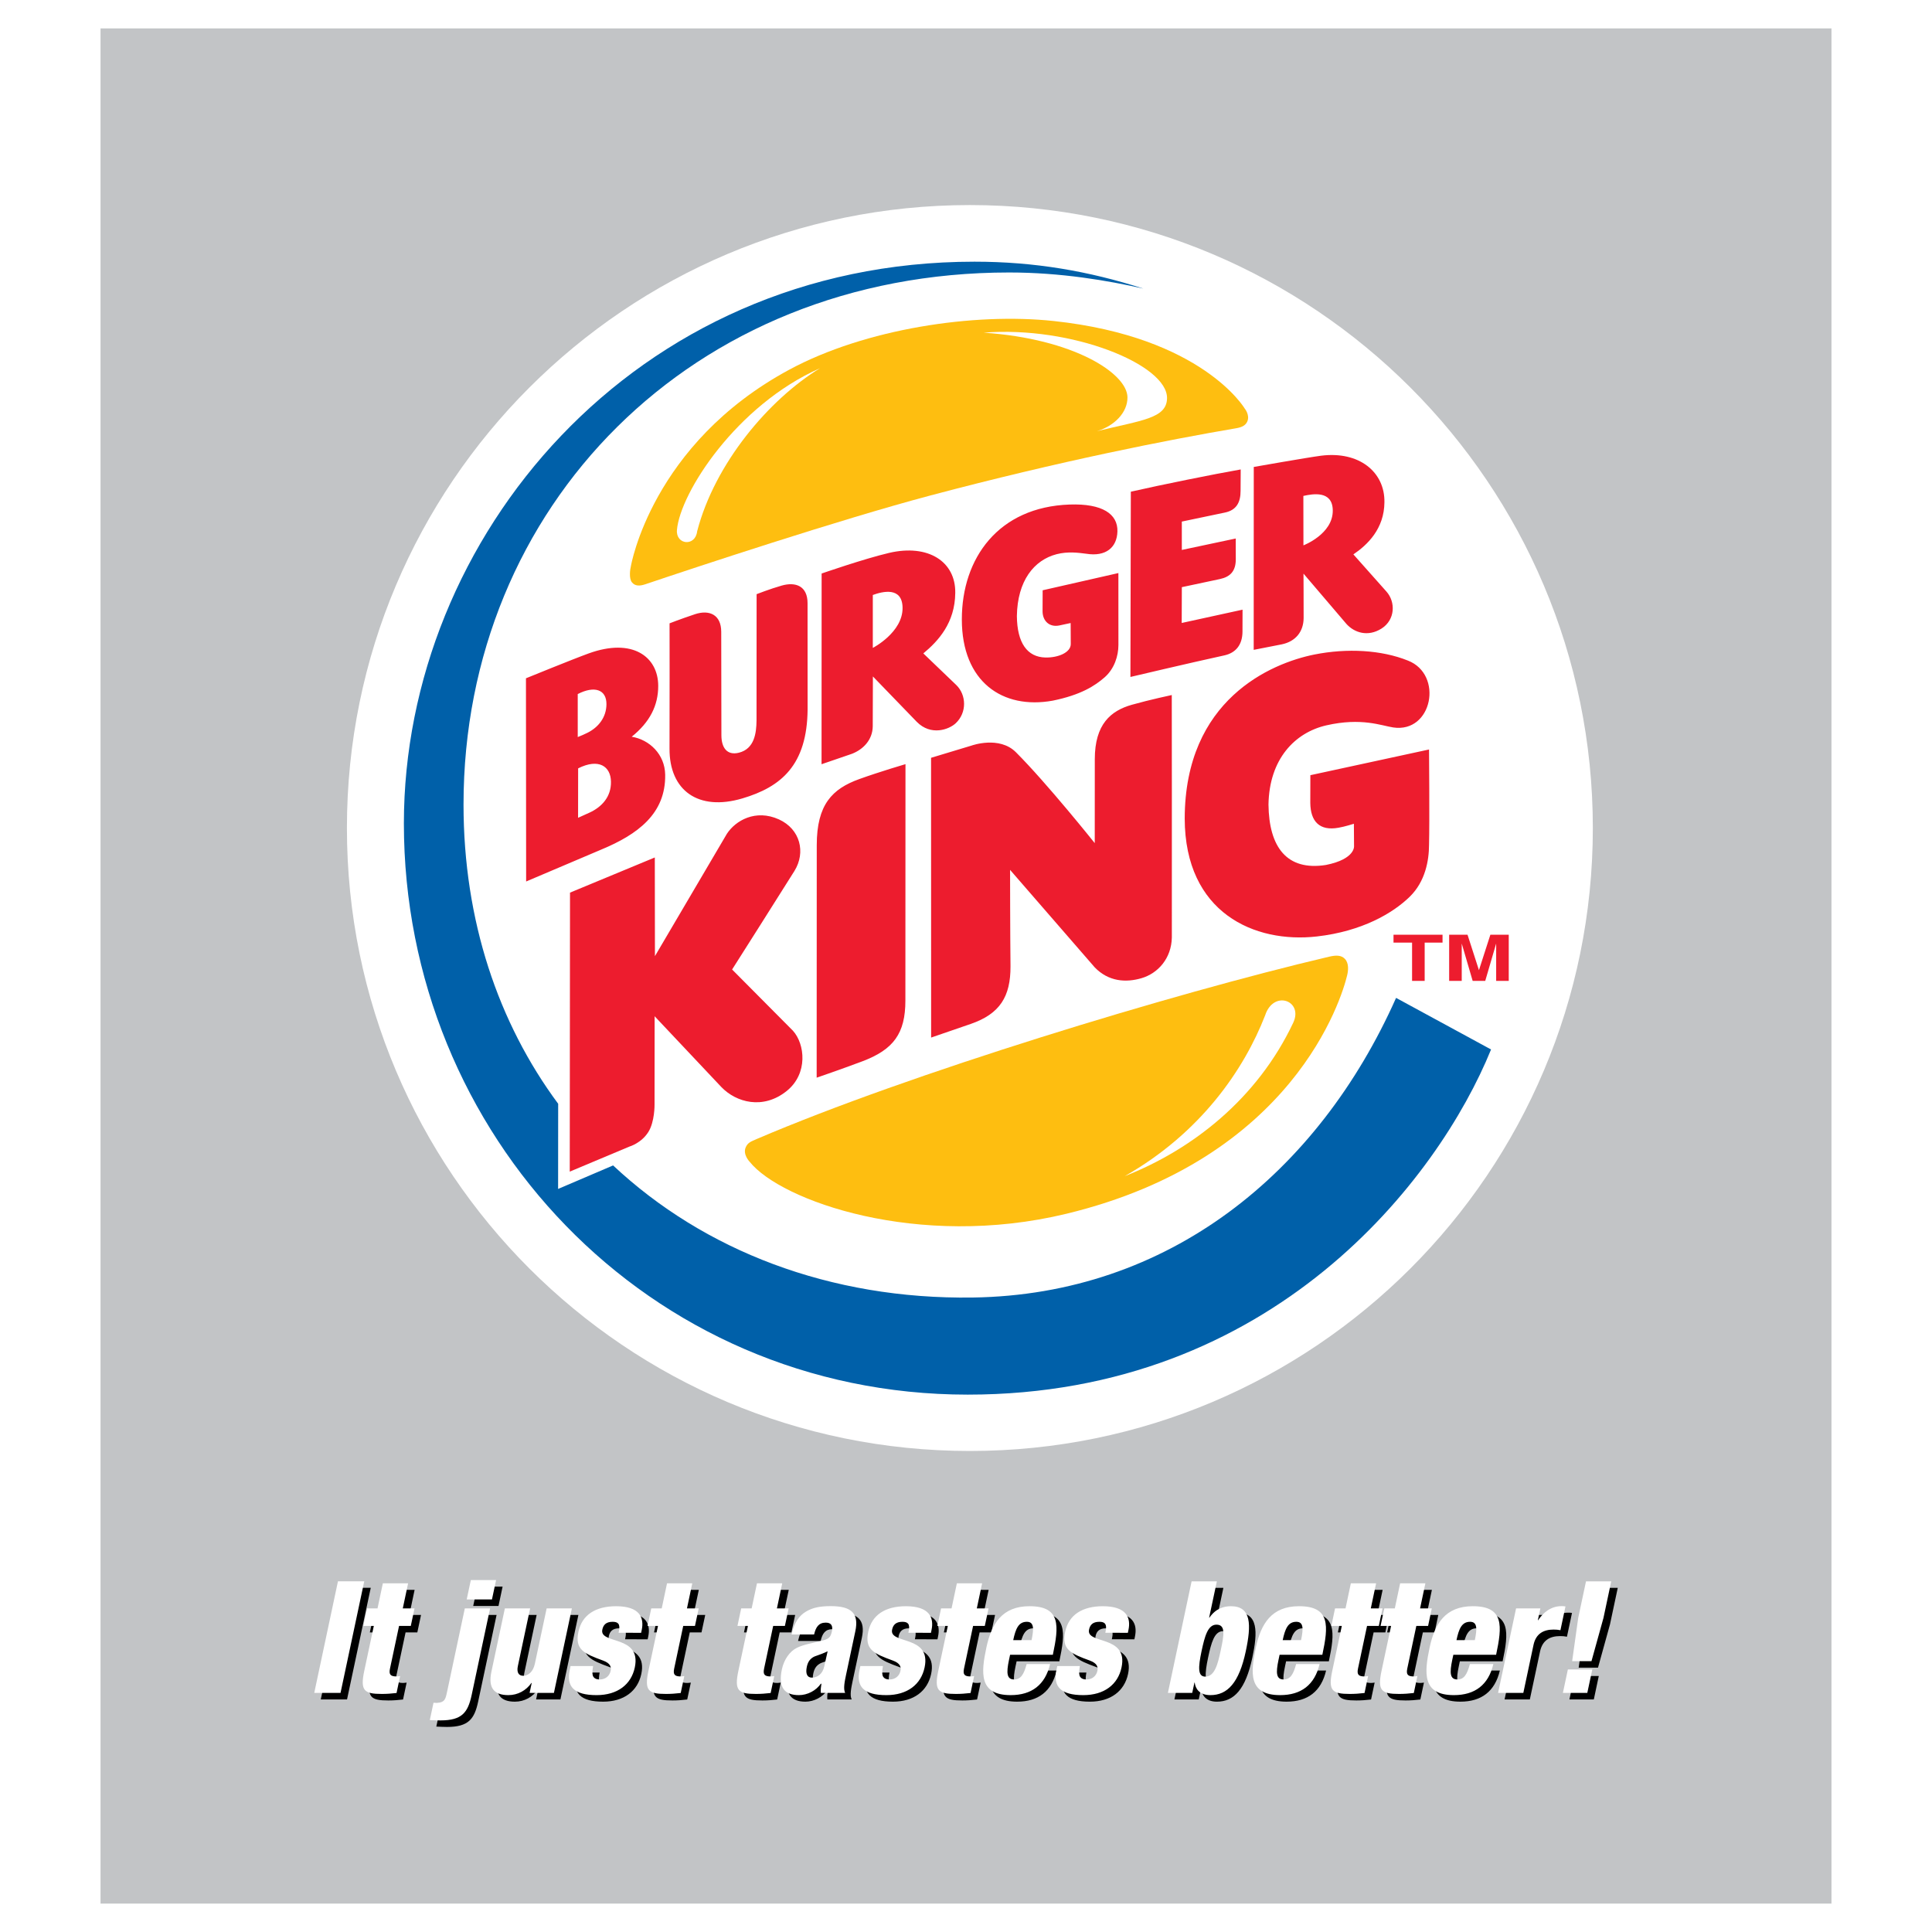
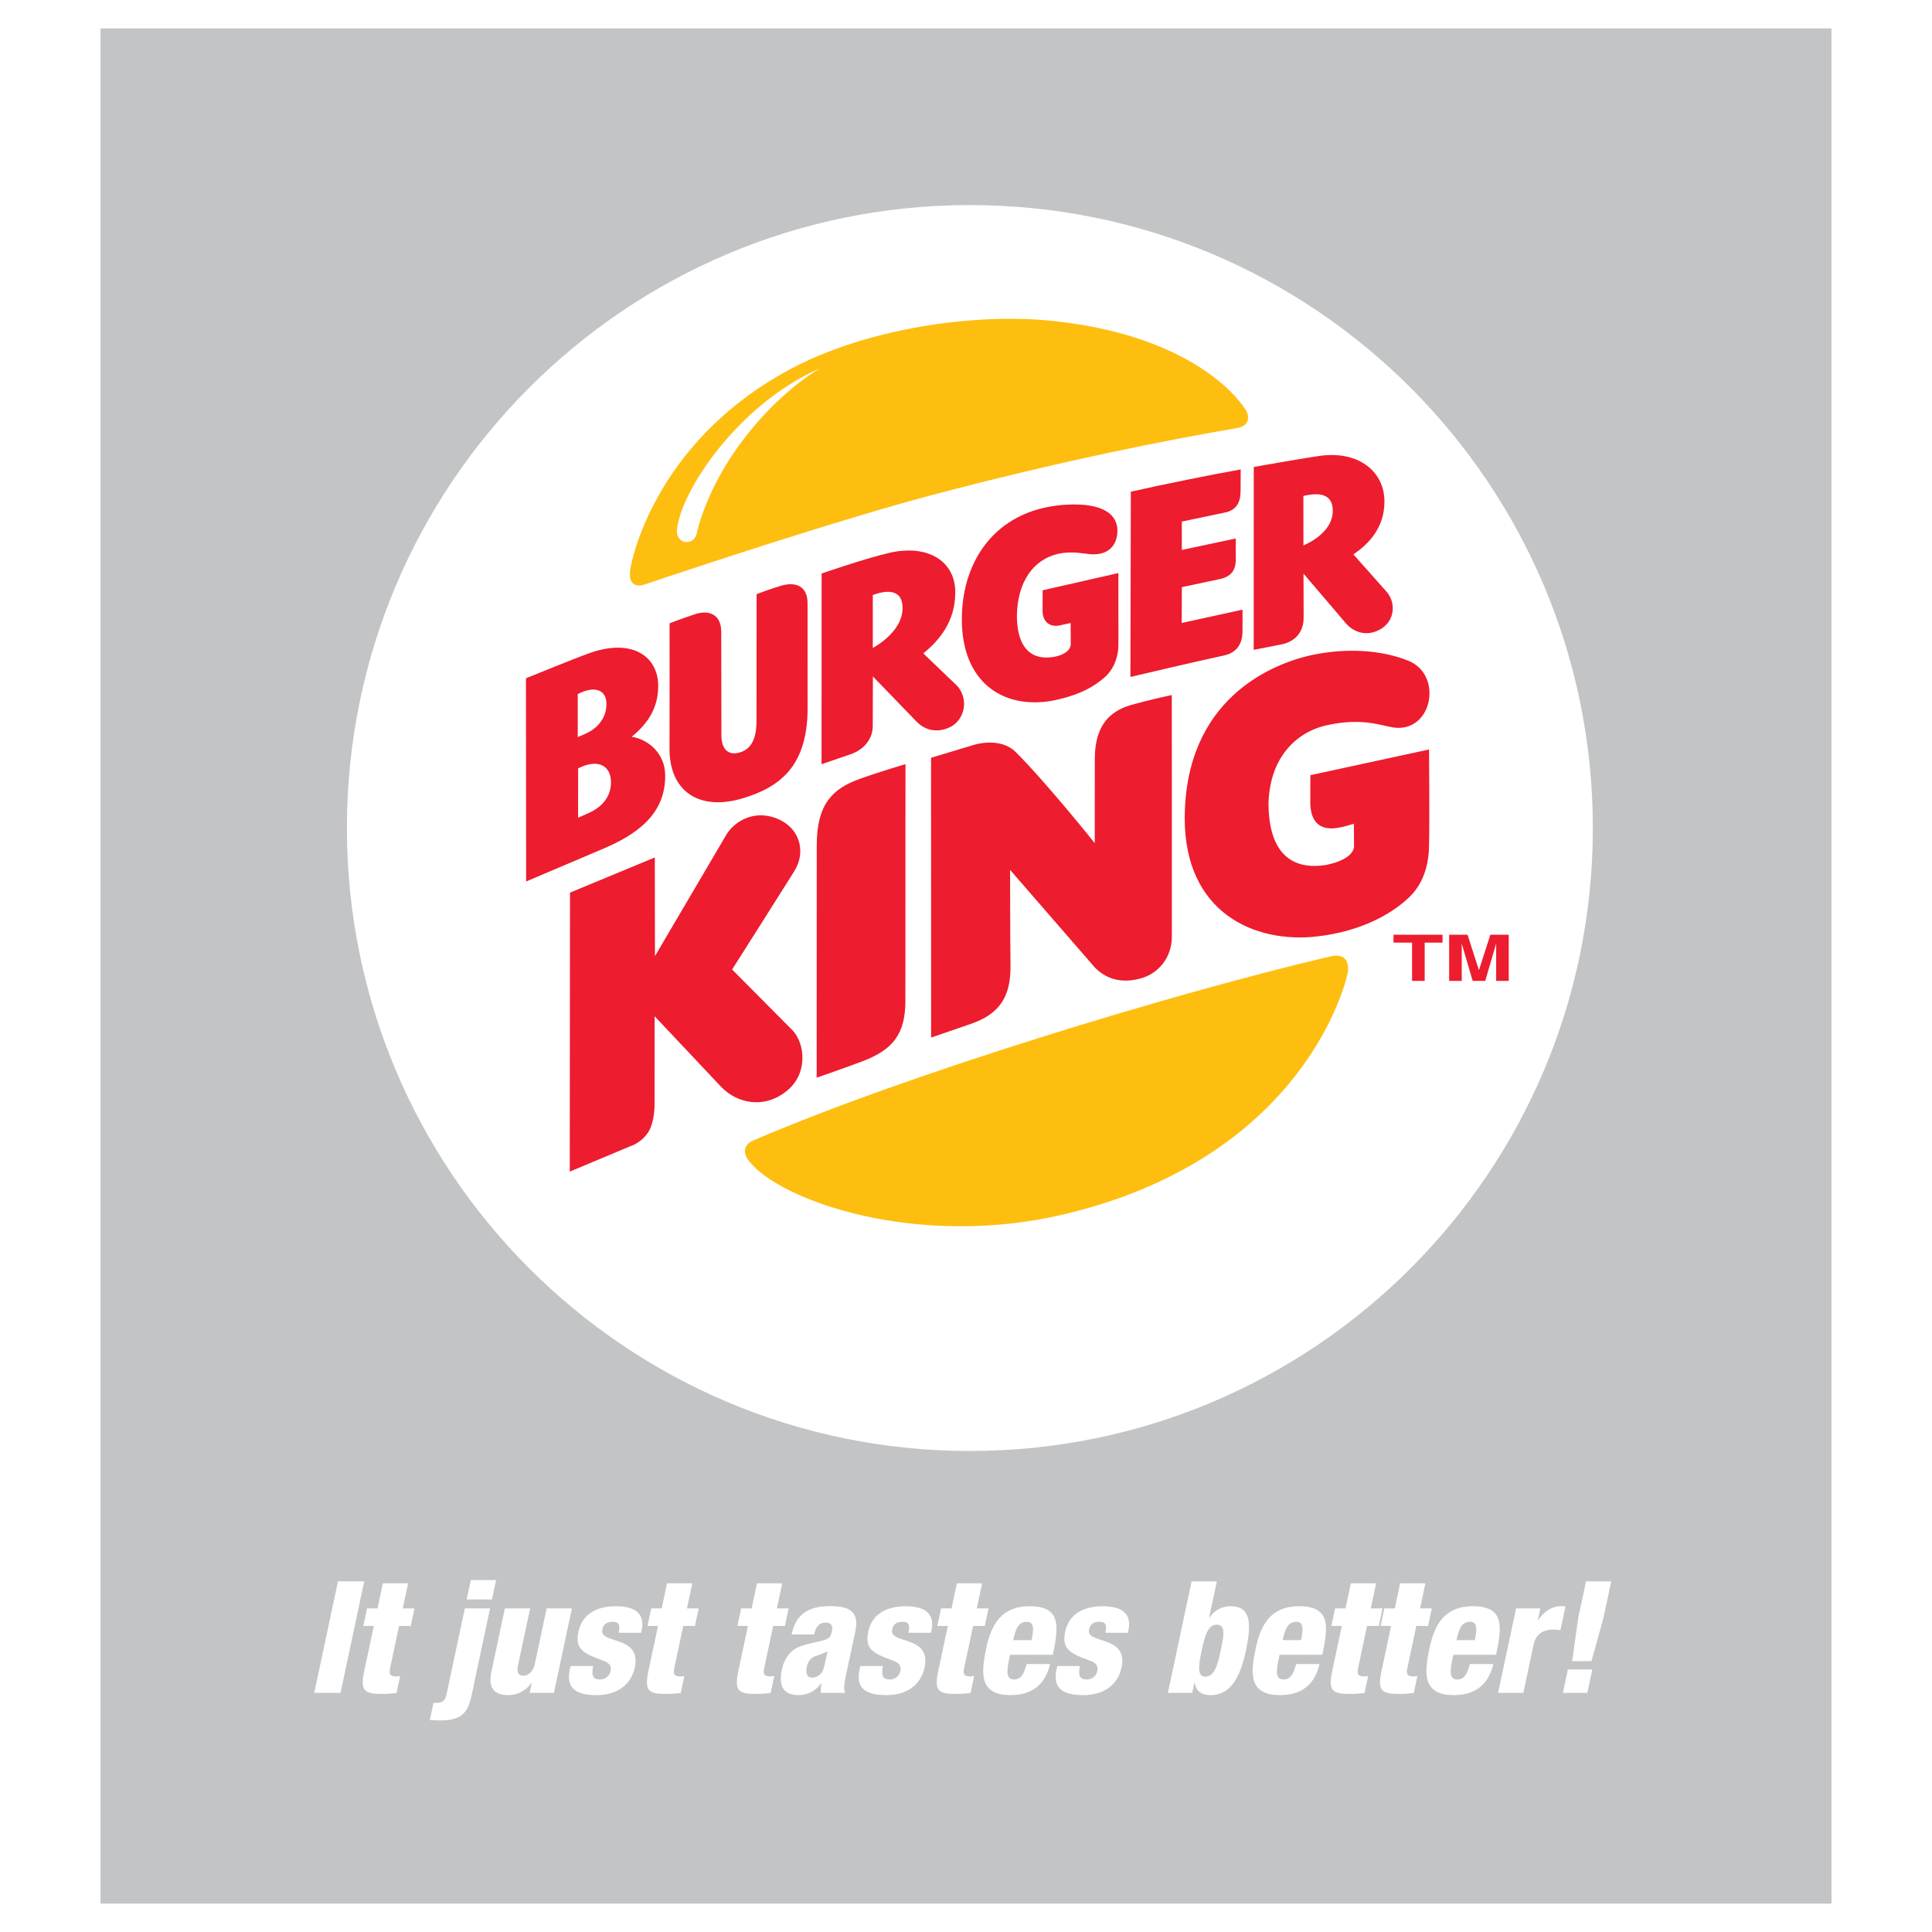
<svg xmlns="http://www.w3.org/2000/svg" version="1.0" id="Layer_1" x="0px" y="0px" width="192.756px" height="192.756px" viewBox="0 0 192.756 192.756" enable-background="new 0 0 192.756 192.756" xml:space="preserve">
  <g>
    <polygon fill-rule="evenodd" clip-rule="evenodd" fill="#FFFFFF" points="0,0 192.756,0 192.756,192.756 0,192.756 0,0  " />
    <polygon fill-rule="evenodd" clip-rule="evenodd" fill="#C2C4C6" points="10.03,2.834 182.726,2.834 182.726,189.922    10.03,189.922 10.03,2.834  " />
    <path fill-rule="evenodd" clip-rule="evenodd" fill="#FFFFFF" d="M34.612,82.612c0-34.325,27.829-62.153,62.154-62.153   c34.328,0,62.152,27.828,62.152,62.153c0,34.327-27.824,62.153-62.152,62.153C62.441,144.766,34.612,116.939,34.612,82.612   L34.612,82.612z" />
    <path fill-rule="evenodd" clip-rule="evenodd" fill="#FEBE10" d="M124.45,42.036c0.267-0.646-0.27-1.282-0.27-1.282   s-4.2-7.138-19.054-8.726c-7.954-0.851-18.781,0.762-26.373,4.851c-13.751,7.413-15.81,19.614-15.81,19.614   c-0.079,0.298-0.208,1.214,0.101,1.601c0.315,0.395,0.773,0.387,1.339,0.199c4.856-1.639,19.321-6.438,28.449-8.861   c12.991-3.444,23.664-5.542,30.514-6.708C123.83,42.64,124.269,42.482,124.45,42.036L124.45,42.036z M74.399,114.471   c-0.313,0.729,0.404,1.449,0.404,1.449c3.081,3.863,16.756,8.768,31.599,5.176c22.671-5.486,27.462-21.518,28.003-23.785   c0.11-0.459,0.2-1.205-0.229-1.648c-0.362-0.373-0.871-0.378-1.578-0.212c-15.747,3.702-41.946,11.702-57.052,18.168   C74.896,113.898,74.602,114.004,74.399,114.471L74.399,114.471z" />
-     <path fill-rule="evenodd" clip-rule="evenodd" fill="#0060A9" d="M139.287,99.559c-7.774,17.465-22.692,29.619-42.243,29.896   c-14.236,0.201-26.802-4.678-35.875-13.18l-5.487,2.346l0.007-8.498c-5.978-8.066-9.443-18.268-9.443-29.856   c0-29.683,22.731-53.081,54.441-53.081c5.177,0,9.85,0.806,13.382,1.606c-5.436-1.741-10.836-2.683-16.847-2.683   c-34.026,0-56.926,27.595-56.927,56.046c0,31.012,24.326,56.988,56.254,56.988c30.495,0,46.951-21.5,52.213-34.436L139.287,99.559   L139.287,99.559z" />
    <path fill-rule="evenodd" clip-rule="evenodd" fill="#ED1C2E" d="M131.393,93.43c4.477-0.51,7.568-2.309,9.271-3.977   c1.549-1.523,1.909-3.614,1.911-5.173c0.062-2.284,0-9.503,0-9.503l-11.84,2.564c0,0,0,0.89-0.007,2.767   c0.021,1.827,0.905,2.824,2.821,2.474c0.603-0.1,1.529-0.395,1.529-0.395l0.015,2.258c-0.009-0.062,0.176,1.262-2.81,1.854   c-3.905,0.614-5.679-1.789-5.726-6.033c0.077-4.556,2.649-7.18,5.771-7.897c3.51-0.803,5.502,0.032,6.671,0.209   c3.92,0.587,5.031-5.292,1.466-6.673c-2.64-1.061-6.061-1.253-9.322-0.604c-4.355,0.871-12.923,4.514-12.944,16.363   C118.22,91.075,125.16,94.14,131.393,93.43L131.393,93.43z M125.082,64.836l0.007-18.248c0,0,5.331-0.941,6.706-1.121   c3.817-0.486,6.381,1.635,6.329,4.646c-0.021,2.644-1.684,4.241-3.097,5.198c0,0,2.595,2.926,3.291,3.701   c0.937,1.042,0.894,2.828-0.487,3.702c-1.362,0.857-2.707,0.407-3.489-0.454l-4.292-5.03c0,0,0.017,3.09,0.013,4.443   c-0.015,1.342-0.79,2.326-2.186,2.615L125.082,64.836L125.082,64.836z M130.044,54.411c0.004-0.003,2.962-1.128,2.927-3.499   c-0.029-2.005-2.005-1.639-2.934-1.433L130.044,54.411L130.044,54.411z M122.15,65.389c1.118-0.244,1.813-1.03,1.813-2.393   c0-1.234,0.006-2.169,0.006-2.169l-6.07,1.327l0.013-3.573c0,0,2.976-0.629,3.802-0.809c1.037-0.225,1.581-0.794,1.581-1.979   c0-1.108-0.007-2.066-0.007-2.066l-5.377,1.141l-0.001-2.83c0,0,2.795-0.582,4.3-0.9c1.175-0.244,1.562-1.05,1.562-2.155   c0-0.72,0.013-2.146,0.013-2.146c-2.683,0.472-7.783,1.498-10.962,2.22l-0.041,18.483C112.782,67.539,118.824,66.112,122.15,65.389   L122.15,65.389z M92.899,103.518c0,0,3.632-1.25,3.948-1.359c2.921-1.006,3.984-2.742,3.971-5.75   c-0.037-3.262-0.043-9.623-0.043-9.623l8.449,9.731c1.373,1.416,3.096,1.539,4.665,1.076c1.631-0.477,2.985-1.963,3.026-4.064   c0.014-7.029-0.007-24.186-0.007-24.186s-2.18,0.463-3.992,0.974c-2.086,0.594-3.688,1.925-3.688,5.433   c0,1.242-0.005,8.369-0.005,8.369s-4.754-5.957-7.865-9.069c-1.663-1.661-4.413-0.668-4.413-0.668l-4.053,1.224L92.899,103.518   L92.899,103.518z M90.34,76.239c0,0-2.544,0.746-4.613,1.491c-2.692,0.973-4.239,2.528-4.239,6.599   c0,3.736-0.009,23.191-0.009,23.191s2.356-0.805,4.554-1.631c3.12-1.176,4.298-2.785,4.298-6.062   C90.332,97.008,90.34,76.239,90.34,76.239L90.34,76.239z M77.714,81.752c-2.337-1.058-4.339,0.125-5.192,1.436l-7.179,12.206   l-0.013-9.844l-8.46,3.508l-0.026,27.835l5.958-2.5c0,0,1.172-0.334,1.877-1.443c0.649-1.02,0.625-2.736,0.625-2.736l0.008-8.822   l6.662,7.068c1.463,1.52,4.15,2.293,6.521,0.383c2.146-1.732,1.814-4.684,0.617-6.006l-6.07-6.11c0,0,5.342-8.417,6.216-9.827   C80.418,85.031,79.835,82.716,77.714,81.752L77.714,81.752z M66.365,77.289c0.066,3.894-2.737,5.963-6.391,7.479l-7.481,3.178   l-0.018-20.273c0,0,4.717-1.925,6.254-2.48c4.372-1.59,6.942,0.324,6.942,3.245c0,1.953-0.833,3.605-2.646,5.066   C64.81,73.8,66.332,75.265,66.365,77.289L66.365,77.289z M57.641,73.536c0.366-0.142,0.636-0.264,0.944-0.414   c1.116-0.546,1.911-1.548,1.921-2.859c0.01-1.484-1.214-1.87-2.865-1.016L57.641,73.536l3.315,4.457   c-0.021-1.533-1.214-2.368-3.275-1.334l-0.006,4.933c0,0,0.668-0.296,1.158-0.524c1.204-0.559,2.149-1.564,2.123-3.075   L57.641,73.536L57.641,73.536z M80.57,60.182c0-1.707-1.174-2.163-2.595-1.754c-1.149,0.328-2.488,0.852-2.488,0.852l-0.008,12.604   c-0.013,1.253-0.206,2.823-1.755,3.213c-1.186,0.298-1.748-0.495-1.75-1.741l-0.017-10.316c0-1.719-1.192-2.23-2.607-1.764   c-1.595,0.534-2.548,0.915-2.548,0.915s0.015,8.929-0.004,12.495c-0.021,4.183,2.864,6.271,7.261,4.974   c3.877-1.147,6.468-3.319,6.516-8.89L80.57,60.182L80.57,60.182z M87.089,67.49c0,0-0.011,3.544-0.015,4.971   c-0.015,1.336-0.93,2.306-2.086,2.75c0,0.04,0-0.044,0,0c-0.966,0.332-3.022,1.036-3.022,1.036l0.008-19.027   c0,0,4.245-1.477,6.743-2.06c3.879-0.902,6.64,0.861,6.589,3.998c-0.026,2.981-1.69,4.796-3.186,6.033l3.288,3.154   c1.011,0.98,1.08,2.748-0.056,3.814c-0.674,0.632-2.476,1.288-3.885-0.141L87.089,67.49L87.089,67.49z M87.08,64.641   c0.006,0,3.003-1.549,2.969-4.01c-0.028-2.098-1.962-1.638-2.968-1.269L87.08,64.641L87.08,64.641z M111.582,57.174l-7.556,1.718   c0,0-0.008,0.797-0.009,2.104c0.009,0.974,0.696,1.61,1.68,1.404c0.623-0.128,1.122-0.241,1.122-0.241l0.011,2.095   c0.009,0.833-1.238,1.375-2.531,1.346c-1.814-0.045-2.819-1.455-2.845-4.138c0.056-3.524,1.714-5.59,3.973-6.172   c1.129-0.288,2.155-0.144,2.949-0.044c1.952,0.317,3.07-0.624,3.11-2.233c0.043-1.726-1.49-2.789-4.771-2.676   c-7.114,0.247-10.752,5.359-10.752,11.459c0,6.249,4.083,9.009,9.064,8.109c2.815-0.572,4.216-1.484,5.187-2.333   c0.969-0.854,1.368-2.126,1.371-3.212L111.582,57.174L111.582,57.174z" />
    <path fill-rule="evenodd" clip-rule="evenodd" fill="#FFFFFF" d="M81.81,36.738c-8.335,3.686-13.961,12.439-14.271,16.144   c-0.121,1.474,1.833,1.687,2.016,0.125C71.314,46.241,76.697,39.867,81.81,36.738L81.81,36.738z" />
-     <path fill-rule="evenodd" clip-rule="evenodd" fill="#FFFFFF" d="M109.429,43.022c4.493-1.102,6.961-1.269,7.006-3.277   c0.079-3.361-9.513-7.257-18.298-6.554c8.95,0.598,14.319,4.045,14.35,6.445C112.502,41.158,111.187,42.495,109.429,43.022   L109.429,43.022z" />
-     <path fill-rule="evenodd" clip-rule="evenodd" fill="#FFFFFF" d="M112.213,117.346c6.747-2.654,13.228-7.717,16.813-15.309   c1.035-2.195-1.958-3.316-2.802-0.738C124.125,106.695,119.812,113.027,112.213,117.346L112.213,117.346z" />
    <path fill-rule="evenodd" clip-rule="evenodd" fill="#ED1C2E" d="M139.031,93.256v0.791h1.852v3.816h1.257v-3.816h1.782v-0.791   H139.031L139.031,93.256z M148.182,97.863l1.091-3.729v3.729h1.255v-4.607h-1.833l-1.14,3.537l-1.14-3.537h-1.833v4.607h1.255   v-3.729l1.091,3.729H148.182L148.182,97.863z" />
-     <path fill-rule="evenodd" clip-rule="evenodd" d="M34.369,158.414h2.621l-2.366,11.139h-2.62L34.369,158.414L34.369,158.414z    M37.945,162.867h-1.046l0.373-1.744h1.046l0.529-2.502h2.519l-0.529,2.502h1.169l-0.37,1.744h-1.172l-0.905,4.26   c-0.125,0.592,0.053,0.781,0.646,0.781c0.107,0,0.252-0.018,0.364-0.035l-0.357,1.686c-0.498,0.062-0.987,0.096-1.47,0.096   c-1.741,0-2.173-0.311-1.754-2.287L37.945,162.867L37.945,162.867z M47.024,161.123h2.52l-1.835,8.629   c-0.37,1.748-0.96,2.545-3.106,2.545c-0.39,0-0.653-0.02-1.072-0.035l0.37-1.732c0.136,0.02,0.26,0.02,0.354,0.02   c0.758-0.049,0.837-0.348,0.996-1.094L47.024,161.123L47.024,161.123z M47.624,158.295h2.521l-0.409,1.932h-2.523L47.624,158.295   L47.624,158.295z M55.913,169.553h-2.426l0.211-0.99h-0.032c-0.518,0.746-1.353,1.213-2.292,1.213c-1.431,0-2.041-0.715-1.696-2.34   l1.341-6.312h2.521l-1.223,5.754c-0.13,0.611,0.06,0.969,0.531,0.969c0.486,0,0.99-0.375,1.164-1.199l1.175-5.523h2.519   L55.913,169.553L55.913,169.553z M59.826,166.869c-0.064,0.377-0.103,0.701-0.032,0.955c0.09,0.234,0.291,0.389,0.696,0.389   c0.589,0,0.981-0.373,1.083-0.857c0.083-0.393-0.023-0.766-0.751-1.029c-1.926-0.703-2.838-1.105-2.459-2.885   c0.358-1.686,1.724-2.541,3.752-2.541c2.376,0,2.817,1.15,2.56,2.375l-0.06,0.281l-2.251-0.01l0.033-0.154   c0.158-0.73-0.097-0.936-0.628-0.936c-0.673,0-0.931,0.33-1.026,0.779c-0.319,1.5,3.935,0.5,3.24,3.777   c-0.36,1.697-1.724,2.762-3.81,2.762c-2.262,0-3.036-0.846-2.679-2.529l0.081-0.377H59.826L59.826,166.869z M66.299,162.867h-1.046   l0.372-1.744h1.046l0.531-2.502h2.519l-0.531,2.502h1.171l-0.373,1.744h-1.171l-0.905,4.26c-0.125,0.592,0.052,0.781,0.645,0.781   c0.109,0,0.254-0.018,0.366-0.035l-0.359,1.686c-0.496,0.062-0.986,0.096-1.469,0.096c-1.742,0-2.174-0.311-1.755-2.287   L66.299,162.867L66.299,162.867z M75.271,162.867h-1.044l0.369-1.744h1.045l0.532-2.502h2.521l-0.533,2.502h1.172l-0.373,1.744   h-1.17l-0.905,4.26c-0.127,0.592,0.053,0.781,0.646,0.781c0.109,0,0.253-0.018,0.366-0.035l-0.359,1.686   c-0.495,0.062-0.988,0.096-1.47,0.096c-1.744,0-2.174-0.311-1.755-2.287L75.271,162.867L75.271,162.867z M81.144,166.955   c0.1-0.467,0.281-0.73,0.586-0.934c0.273-0.186,0.616-0.201,1.495-0.623c-0.075,0.344-0.182,0.781-0.33,1.479   c-0.178,0.838-0.723,1.15-1.25,1.15C81.18,168.027,81.003,167.623,81.144,166.955L81.144,166.955z M81.875,163.721   c0.172-0.748,0.467-1.178,1.167-1.178c0.558,0,0.721,0.334,0.609,0.861c-0.14,0.643-0.304,0.768-1.108,0.969   c-0.732,0.188-1.701,0.344-2.399,0.686c-0.696,0.34-1.278,1.166-1.485,2.146c-0.387,1.82,0.279,2.57,1.7,2.57   c0.839,0,1.719-0.438,2.219-1.184h0.031c-0.052,0.32-0.094,0.662-0.064,0.961h2.431c-0.216-0.377-0.045-1.184,0.09-1.826   l0.921-4.322c0.38-1.795-0.385-2.51-2.457-2.51c-1.041,0-1.79,0.141-2.469,0.547c-0.681,0.4-1.172,1.102-1.439,2.279H81.875   L81.875,163.721z M88.743,166.869c-0.066,0.377-0.105,0.701-0.032,0.955c0.089,0.234,0.29,0.389,0.694,0.389   c0.592,0,0.98-0.373,1.083-0.857c0.085-0.393-0.022-0.766-0.754-1.029c-1.924-0.703-2.834-1.105-2.457-2.885   c0.357-1.686,1.724-2.541,3.752-2.541c2.377,0,2.821,1.15,2.559,2.375l-0.058,0.281l-2.252-0.01l0.033-0.154   c0.156-0.73-0.098-0.936-0.627-0.936c-0.674,0-0.931,0.33-1.027,0.779c-0.319,1.5,3.938,0.5,3.242,3.777   c-0.362,1.697-1.725,2.762-3.812,2.762c-2.259,0-3.036-0.846-2.678-2.529l0.081-0.377H88.743L88.743,166.869z M95.215,162.867   h-1.046l0.372-1.744h1.046l0.53-2.502h2.519l-0.529,2.502h1.169l-0.371,1.744h-1.17l-0.904,4.26   c-0.128,0.592,0.051,0.781,0.645,0.781c0.11,0,0.252-0.018,0.364-0.035l-0.357,1.686c-0.497,0.062-0.986,0.096-1.47,0.096   c-1.741,0-2.173-0.311-1.753-2.287L95.215,162.867L95.215,162.867z M101.737,164.289c0.243-1.143,0.53-1.832,1.362-1.832   c0.702,0,0.721,0.643,0.468,1.832H101.737L101.737,164.289z M105.691,165.75c0.609-2.871,0.813-4.85-2.327-4.85   c-2.739,0-3.799,1.762-4.305,4.135c-0.533,2.51-0.758,4.74,2.42,4.74c2.095,0,3.446-1.018,3.939-3.105h-2.339   c-0.287,1.057-0.594,1.543-1.251,1.543c-0.736,0-0.79-0.643-0.512-1.945l0.111-0.518H105.691L105.691,165.75z M108.388,166.869   c-0.063,0.377-0.102,0.701-0.03,0.955c0.09,0.234,0.289,0.389,0.693,0.389c0.592,0,0.981-0.373,1.086-0.857   c0.082-0.393-0.026-0.766-0.753-1.029c-1.926-0.703-2.836-1.105-2.461-2.885c0.359-1.686,1.728-2.541,3.754-2.541   c2.377,0,2.818,1.15,2.558,2.375l-0.058,0.281l-2.249-0.01l0.032-0.154c0.157-0.73-0.097-0.936-0.63-0.936   c-0.67,0-0.931,0.33-1.024,0.779c-0.319,1.5,3.936,0.5,3.24,3.777c-0.36,1.697-1.724,2.762-3.81,2.762   c-2.262,0-3.037-0.846-2.681-2.529l0.08-0.377H108.388L108.388,166.869z M120.529,165.389c0.319-1.494,0.626-2.646,1.486-2.646   c0.925,0,0.758,1.012,0.433,2.537c-0.289,1.355-0.593,2.646-1.551,2.646C120.148,167.926,120.185,167.023,120.529,165.389   L120.529,165.389z M117.173,169.551h2.427l0.219-1.029h0.032c0.064,0.582,0.438,1.254,1.563,1.254c1.695,0,2.858-1.223,3.527-4.373   c0.557-2.611,0.585-4.502-1.483-4.502c-0.704,0-1.521,0.232-2.138,1.137h-0.031l0.768-3.619h-2.515L117.173,169.551   L117.173,169.551z M128.623,164.289c0.244-1.143,0.533-1.832,1.362-1.832c0.705,0,0.724,0.643,0.471,1.832H128.623L128.623,164.289   z M132.579,165.75c0.61-2.871,0.812-4.85-2.325-4.85c-2.742,0-3.803,1.762-4.306,4.135c-0.534,2.51-0.759,4.74,2.418,4.74   c2.095,0,3.449-1.018,3.938-3.105h-2.336c-0.288,1.057-0.594,1.543-1.253,1.543c-0.737,0-0.789-0.643-0.511-1.945l0.109-0.518   H132.579L132.579,165.75z M134.523,162.867h-1.045l0.368-1.744h1.048l0.532-2.502h2.52l-0.531,2.502h1.17l-0.37,1.744h-1.17   l-0.906,4.26c-0.128,0.592,0.052,0.781,0.645,0.781c0.107,0,0.253-0.018,0.364-0.035l-0.357,1.686   c-0.495,0.062-0.985,0.096-1.467,0.096c-1.745,0-2.177-0.311-1.755-2.287L134.523,162.867L134.523,162.867z M139.438,162.867   h-1.044l0.371-1.744h1.045l0.533-2.502h2.517l-0.531,2.502h1.17l-0.368,1.744h-1.172l-0.903,4.26   c-0.127,0.592,0.051,0.781,0.644,0.781c0.109,0,0.254-0.018,0.366-0.035l-0.358,1.686c-0.496,0.062-0.988,0.096-1.471,0.096   c-1.742,0-2.174-0.311-1.756-2.287L139.438,162.867L139.438,162.867z M145.964,164.289c0.242-1.143,0.529-1.832,1.359-1.832   c0.703,0,0.723,0.643,0.469,1.832H145.964L145.964,164.289z M149.917,165.75c0.61-2.871,0.81-4.85-2.328-4.85   c-2.742,0-3.802,1.762-4.305,4.135c-0.533,2.51-0.758,4.74,2.418,4.74c2.094,0,3.448-1.018,3.939-3.105h-2.335   c-0.289,1.057-0.596,1.543-1.253,1.543c-0.738,0-0.788-0.643-0.513-1.945l0.109-0.518H149.917L149.917,165.75z M151.908,161.123   h2.424l-0.251,1.174h0.032c0.486-0.748,1.265-1.402,2.325-1.402c0.127,0,0.249,0,0.4,0.029l-0.503,2.373   c-0.24-0.051-0.438-0.064-0.689-0.064c-1.015,0-1.758,0.422-1.994,1.529l-1.02,4.791h-2.519L151.908,161.123L151.908,161.123z    M158.885,158.418h2.52l-0.778,3.654l-1.194,4.309h-1.928l0.604-4.309L158.885,158.418L158.885,158.418z M157.079,167.213h2.432   l-0.495,2.34h-2.435L157.079,167.213L157.079,167.213z" />
    <path fill-rule="evenodd" clip-rule="evenodd" fill="#FFFFFF" d="M158.236,157.771h2.518l-0.776,3.65l-1.195,4.311h-1.928   l0.604-4.311L158.236,157.771L158.236,157.771z M156.426,166.564h2.437l-0.498,2.338h-2.435L156.426,166.564L156.426,166.564z    M151.259,160.471h2.424l-0.25,1.176h0.031c0.486-0.746,1.265-1.402,2.324-1.402c0.126,0,0.251,0,0.4,0.029l-0.503,2.371   c-0.238-0.047-0.441-0.062-0.688-0.062c-1.016,0-1.761,0.422-1.997,1.527l-1.018,4.793h-2.519L151.259,160.471L151.259,160.471z    M145.312,163.639c0.242-1.141,0.531-1.832,1.359-1.832c0.701,0,0.725,0.643,0.472,1.832H145.312L145.312,163.639z M149.267,165.1   c0.609-2.869,0.812-4.848-2.327-4.848c-2.742,0-3.803,1.756-4.309,4.133c-0.529,2.508-0.759,4.738,2.423,4.738   c2.094,0,3.447-1.014,3.938-3.102h-2.339c-0.285,1.057-0.594,1.539-1.251,1.539c-0.736,0-0.787-0.639-0.512-1.947l0.11-0.514   H149.267L149.267,165.1z M138.789,162.219h-1.049l0.375-1.748h1.046l0.531-2.504h2.519l-0.53,2.504h1.169l-0.369,1.748h-1.174   l-0.903,4.256c-0.125,0.596,0.053,0.783,0.645,0.783c0.109,0,0.253-0.018,0.366-0.039l-0.359,1.691   c-0.495,0.061-0.987,0.094-1.47,0.094c-1.741,0-2.173-0.312-1.754-2.285L138.789,162.219L138.789,162.219z M133.873,162.219h-1.045   l0.37-1.748h1.046l0.53-2.504h2.521l-0.53,2.504h1.169l-0.37,1.748h-1.173l-0.903,4.256c-0.126,0.596,0.054,0.783,0.645,0.783   c0.109,0,0.253-0.018,0.366-0.039l-0.358,1.691c-0.495,0.061-0.986,0.094-1.47,0.094c-1.741,0-2.174-0.312-1.755-2.285   L133.873,162.219L133.873,162.219z M127.974,163.639c0.245-1.141,0.531-1.832,1.363-1.832c0.7,0,0.724,0.643,0.468,1.832H127.974   L127.974,163.639z M131.93,165.1c0.611-2.869,0.812-4.848-2.325-4.848c-2.745,0-3.802,1.756-4.31,4.133   c-0.531,2.508-0.756,4.738,2.422,4.738c2.094,0,3.444-1.014,3.938-3.102h-2.338c-0.284,1.057-0.593,1.539-1.252,1.539   c-0.734,0-0.787-0.639-0.509-1.947l0.108-0.514H131.93L131.93,165.1z M119.878,164.74c0.32-1.498,0.628-2.648,1.488-2.648   c0.925,0,0.759,1.012,0.432,2.539c-0.288,1.355-0.593,2.645-1.549,2.645C119.497,167.275,119.533,166.371,119.878,164.74   L119.878,164.74z M116.522,168.9h2.427l0.22-1.027h0.028c0.066,0.578,0.44,1.25,1.567,1.25c1.695,0,2.857-1.219,3.526-4.367   c0.559-2.619,0.585-4.504-1.484-4.504c-0.704,0-1.52,0.232-2.137,1.137h-0.033l0.771-3.617h-2.52L116.522,168.9L116.522,168.9z    M107.738,166.221c-0.064,0.373-0.103,0.701-0.032,0.951c0.092,0.238,0.291,0.389,0.694,0.389c0.593,0,0.983-0.373,1.086-0.857   c0.083-0.391-0.025-0.762-0.752-1.029c-1.928-0.703-2.838-1.107-2.461-2.883c0.36-1.686,1.724-2.539,3.755-2.539   c2.374,0,2.818,1.15,2.557,2.371l-0.058,0.283l-2.251-0.008l0.033-0.156c0.155-0.734-0.098-0.936-0.629-0.936   c-0.673,0-0.931,0.328-1.026,0.781c-0.317,1.496,3.938,0.5,3.241,3.775c-0.36,1.699-1.724,2.76-3.811,2.76   c-2.262,0-3.036-0.846-2.679-2.529l0.078-0.373H107.738L107.738,166.221z M101.088,163.639c0.244-1.141,0.529-1.832,1.362-1.832   c0.7,0,0.721,0.643,0.469,1.832H101.088L101.088,163.639z M105.042,165.1c0.609-2.869,0.813-4.848-2.326-4.848   c-2.742,0-3.802,1.756-4.307,4.133c-0.532,2.508-0.759,4.738,2.422,4.738c2.094,0,3.444-1.014,3.937-3.102h-2.337   c-0.287,1.057-0.595,1.539-1.252,1.539c-0.737,0-0.789-0.639-0.513-1.947l0.109-0.514H105.042L105.042,165.1z M94.564,162.219   h-1.045l0.371-1.748h1.047l0.53-2.504h2.52l-0.53,2.504h1.17l-0.373,1.748h-1.169l-0.905,4.256   c-0.127,0.596,0.052,0.783,0.644,0.783c0.109,0,0.253-0.018,0.366-0.039l-0.357,1.691c-0.497,0.061-0.987,0.094-1.471,0.094   c-1.741,0-2.174-0.312-1.754-2.285L94.564,162.219L94.564,162.219z M88.092,166.221c-0.066,0.373-0.104,0.701-0.033,0.951   c0.09,0.238,0.29,0.389,0.696,0.389c0.591,0,0.981-0.373,1.083-0.857c0.084-0.391-0.023-0.762-0.753-1.029   c-1.925-0.703-2.834-1.107-2.458-2.883c0.358-1.686,1.724-2.539,3.751-2.539c2.377,0,2.82,1.15,2.561,2.371l-0.058,0.283   l-2.253-0.008l0.033-0.156c0.156-0.734-0.098-0.936-0.628-0.936c-0.674,0-0.93,0.328-1.027,0.781   c-0.319,1.496,3.939,0.5,3.241,3.775c-0.36,1.699-1.724,2.76-3.81,2.76c-2.262,0-3.037-0.846-2.68-2.529l0.081-0.373H88.092   L88.092,166.221z M80.494,166.307c0.1-0.471,0.281-0.732,0.585-0.938c0.271-0.186,0.616-0.203,1.495-0.617   c-0.073,0.34-0.182,0.775-0.33,1.475c-0.178,0.836-0.723,1.15-1.251,1.15C80.529,167.377,80.353,166.973,80.494,166.307   L80.494,166.307z M81.223,163.072c0.174-0.748,0.469-1.182,1.167-1.182c0.559,0,0.721,0.334,0.61,0.861   c-0.139,0.641-0.304,0.77-1.109,0.973c-0.732,0.186-1.702,0.338-2.398,0.686c-0.697,0.342-1.277,1.164-1.485,2.143   c-0.387,1.824,0.279,2.57,1.701,2.57c0.837,0,1.72-0.436,2.218-1.184h0.033c-0.053,0.326-0.096,0.668-0.066,0.963h2.433   c-0.218-0.379-0.047-1.184,0.088-1.824l0.921-4.326c0.38-1.793-0.385-2.508-2.455-2.508c-1.042,0-1.79,0.139-2.471,0.547   c-0.679,0.402-1.172,1.1-1.438,2.281H81.223L81.223,163.072z M65.648,162.219h-1.044l0.371-1.748h1.045l0.53-2.504h2.519   l-0.531,2.504h1.171l-0.372,1.748h-1.172l-0.903,4.256c-0.125,0.596,0.053,0.783,0.646,0.783c0.108,0,0.253-0.018,0.365-0.039   l-0.358,1.691c-0.496,0.061-0.985,0.094-1.47,0.094c-1.743,0-2.173-0.312-1.755-2.285L65.648,162.219L65.648,162.219z    M59.175,166.221c-0.064,0.373-0.103,0.701-0.032,0.951c0.091,0.238,0.292,0.389,0.696,0.389c0.591,0,0.982-0.373,1.084-0.857   c0.083-0.391-0.024-0.762-0.753-1.029c-1.925-0.703-2.837-1.107-2.458-2.883c0.357-1.686,1.726-2.539,3.752-2.539   c2.377,0,2.819,1.15,2.561,2.371l-0.061,0.283l-2.25-0.008l0.034-0.156c0.157-0.734-0.099-0.936-0.63-0.936   c-0.672,0-0.93,0.328-1.024,0.781c-0.319,1.496,3.935,0.5,3.24,3.775c-0.36,1.699-1.725,2.76-3.81,2.76   c-2.263,0-3.037-0.846-2.679-2.529l0.079-0.373H59.175L59.175,166.221z M55.264,168.902h-2.427l0.211-0.992h-0.032   c-0.517,0.746-1.353,1.213-2.293,1.213c-1.43,0-2.039-0.711-1.696-2.334l1.343-6.318h2.52l-1.224,5.756   c-0.128,0.607,0.062,0.965,0.532,0.965c0.487,0,0.987-0.369,1.165-1.199l1.175-5.521h2.519L55.264,168.902L55.264,168.902z    M46.375,160.471h2.52l-1.836,8.633c-0.372,1.746-0.959,2.541-3.105,2.541c-0.39,0-0.652-0.014-1.071-0.033l0.368-1.729   c0.137,0.014,0.262,0.014,0.355,0.014c0.759-0.049,0.837-0.344,0.996-1.092L46.375,160.471L46.375,160.471z M46.975,157.646h2.519   l-0.411,1.932h-2.52L46.975,157.646L46.975,157.646z M37.296,162.219h-1.047l0.373-1.748h1.044l0.532-2.504h2.519l-0.531,2.504   h1.17l-0.371,1.748h-1.171l-0.904,4.256c-0.126,0.596,0.051,0.783,0.647,0.783c0.107,0,0.253-0.018,0.364-0.039l-0.357,1.691   c-0.497,0.061-0.988,0.094-1.471,0.094c-1.744,0-2.174-0.312-1.754-2.285L37.296,162.219L37.296,162.219z M33.719,157.766h2.622   l-2.367,11.137h-2.622L33.719,157.766L33.719,157.766z M74.621,162.219h-1.044l0.37-1.748h1.045l0.532-2.504h2.52l-0.531,2.504   h1.169l-0.373,1.748h-1.169l-0.906,4.256c-0.126,0.596,0.054,0.783,0.647,0.783c0.108,0,0.252-0.018,0.366-0.039l-0.358,1.691   c-0.496,0.061-0.987,0.094-1.469,0.094c-1.744,0-2.175-0.312-1.756-2.285L74.621,162.219L74.621,162.219z" />
  </g>
</svg>